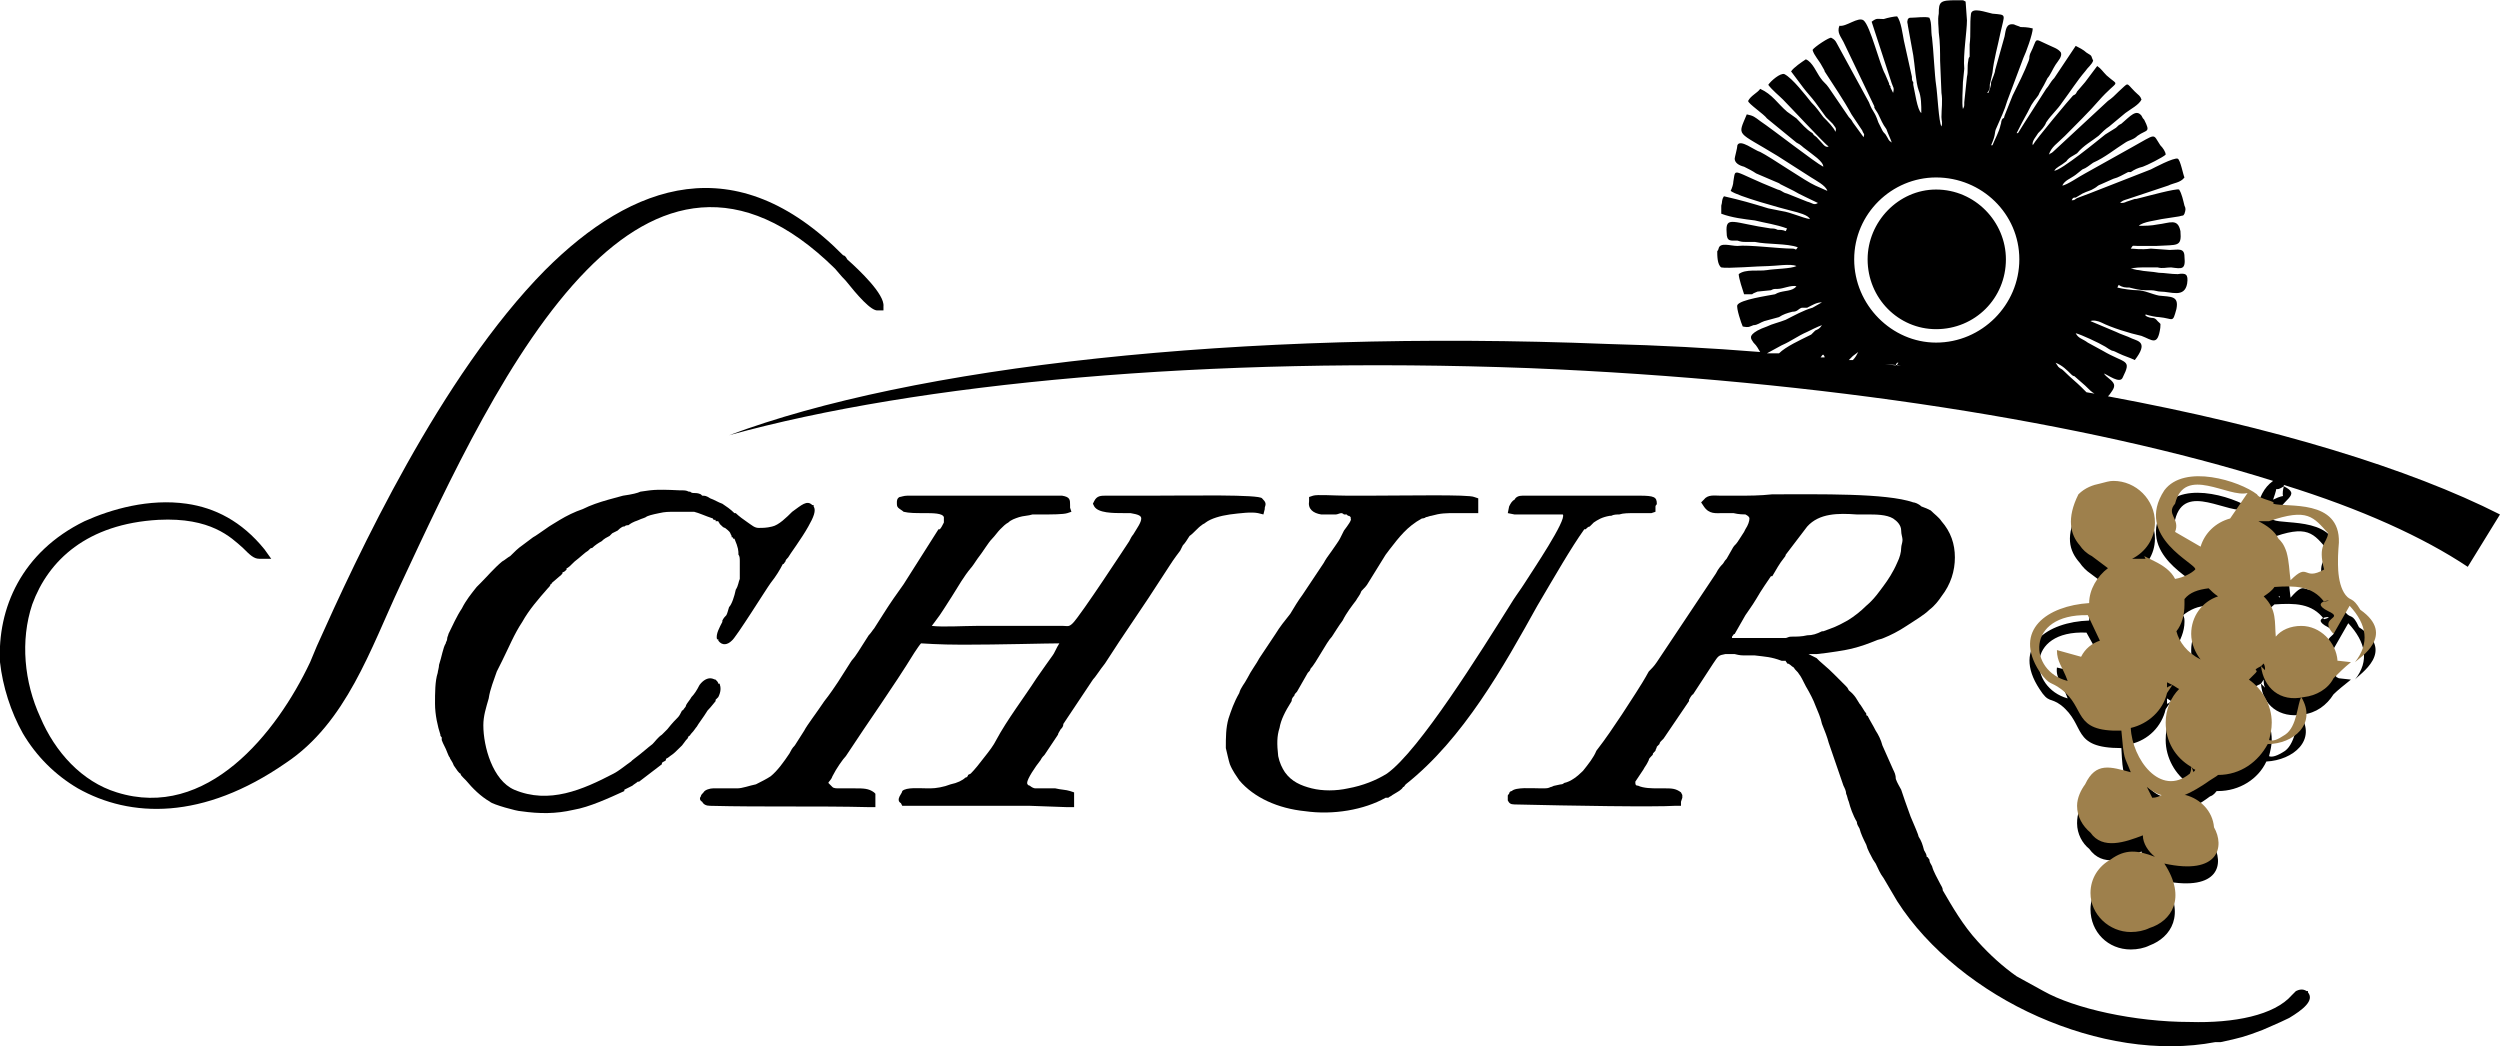
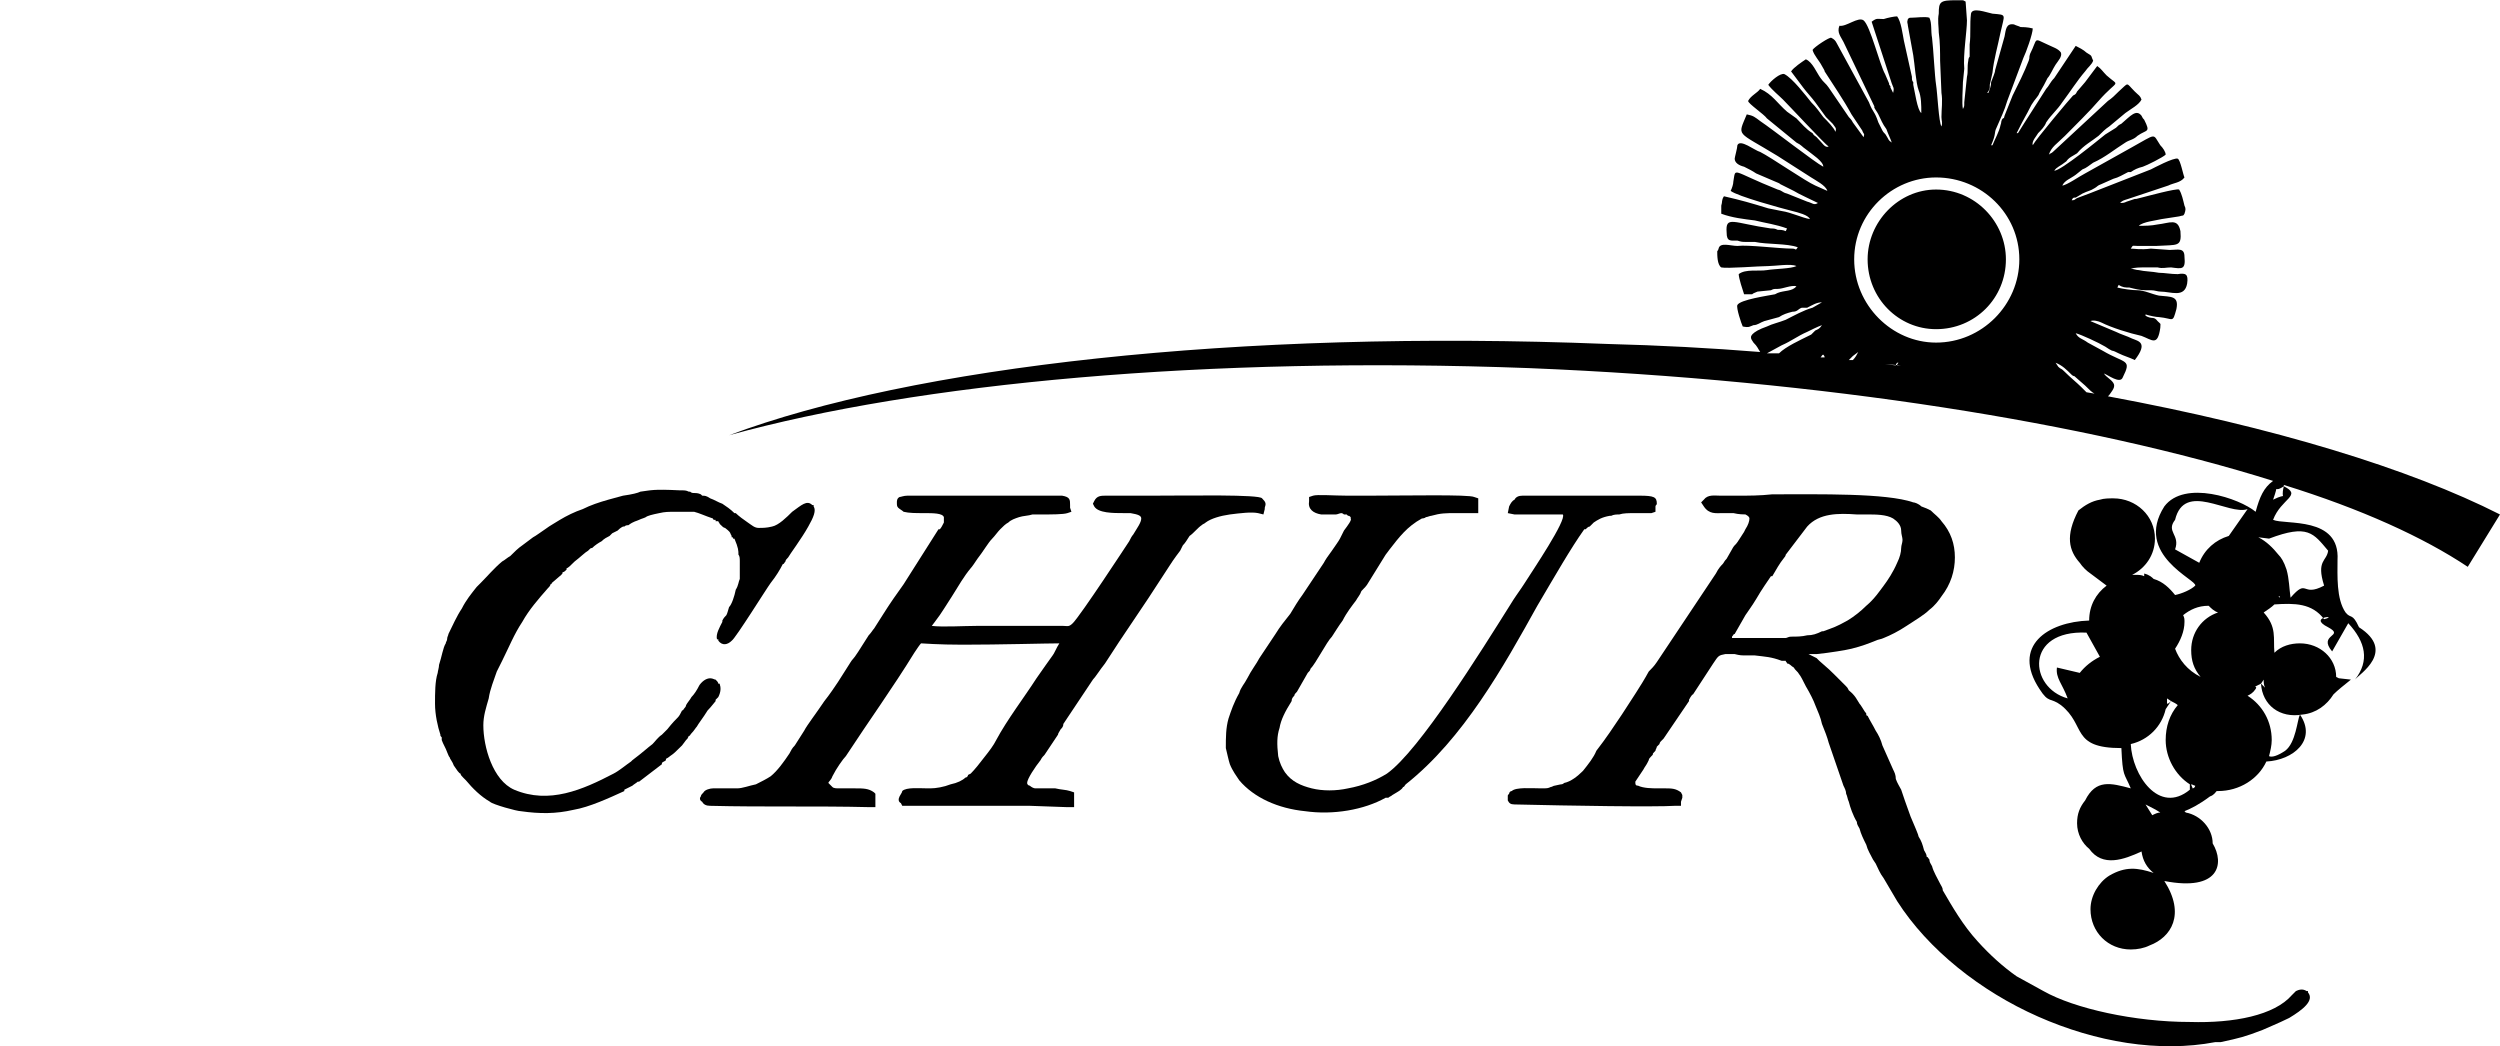
<svg xmlns="http://www.w3.org/2000/svg" xml:space="preserve" width="93.15mm" height="38.988mm" version="1.1" style="shape-rendering:geometricPrecision; text-rendering:geometricPrecision; image-rendering:optimizeQuality; fill-rule:evenodd; clip-rule:evenodd" viewBox="0 0 1862 779">
  <defs>
    <style type="text/css">
   
    .fil0 {fill:#2B2A29}
    .fil2 {fill:black}
    .fil3 {fill:#9E804C}
    .fil1 {fill:black;fill-rule:nonzero}
   
  </style>
  </defs>
  <g id="Ebene_x0020_1">
    <g id="_2799900258800">
      <path class="fil0" d="M1284 479c-3,-1 0,-4 1,-5 1,-1 2,-3 3,-4l9 -14c5,-7 15,-25 19,-30l8 -11c1,-1 2,-3 3,-4l16 -22c12,-13 31,-10 48,-10 11,0 28,2 29,16 1,5 1,9 0,13 0,9 -8,23 -13,30 -7,10 -19,22 -29,28 -9,5 -10,5 -19,8 -9,3 -15,4 -25,4 -3,1 -3,1 -6,1 -2,0 -5,0 -7,0 -5,0 -9,0 -14,0 -2,0 -22,0 -23,0zm3 -101c3,0 12,0 15,1 8,4 6,10 1,17 -1,3 -5,10 -7,11 -1,2 -1,2 -2,4l-5 7c-3,5 -4,5 -7,11l-45 66c-2,3 -4,5 -5,8 -12,19 -26,39 -39,59 -6,9 -15,22 -26,25 -4,1 0,1 -8,2 -4,1 -5,2 -10,2 -3,0 -18,-1 -21,1 -1,1 -1,1 -1,2 7,5 54,1 64,1 10,0 19,1 29,1 9,0 19,0 28,0l1 -3c-3,-3 -7,-2 -14,-2 -4,0 -26,1 -20,-11 2,-5 5,-9 8,-14 1,-2 2,-3 3,-5 2,-3 1,-1 3,-4 1,-2 2,-3 3,-5 1,-2 2,-3 3,-5l19 -28c1,-2 2,-3 3,-5l16 -22c5,-9 5,-8 14,-9 8,0 8,0 15,1 11,0 16,0 27,4 2,0 3,1 5,2 3,2 7,6 9,9 4,5 10,19 13,25 4,9 7,18 10,28l11 32c2,4 3,8 4,12 1,5 6,15 8,20 3,8 6,15 10,22 2,5 4,9 7,14l11 17c45,71 150,119 232,103 4,0 15,-2 18,-3 2,-1 2,-1 4,-2l13 -4c3,-1 37,-16 32,-22 -2,-1 -5,2 -6,3 -32,36 -148,22 -190,-2l-20 -12c-23,-14 -44,-41 -56,-65 -3,-6 -7,-12 -9,-18 -1,-3 -2,-5 -3,-8 -2,-3 -4,-10 -7,-14 -1,-2 -11,-31 -13,-35 -2,-4 -4,-10 -6,-15l-8 -18c-3,-8 -7,-15 -11,-22 -1,-1 -1,-2 -2,-3 -5,-7 -4,-9 -11,-16 -2,-2 -3,-3 -5,-5 -8,-7 -5,-6 -16,-16 -3,-1 -15,-10 -14,-12 3,2 32,-3 39,-4 10,-3 15,-5 24,-8 8,-3 25,-14 32,-20 23,-20 25,-50 1,-67 -2,-2 -9,-5 -12,-6 -24,-9 -98,-5 -127,-5 -4,0 -8,0 -12,0 -4,0 -9,-1 -12,2 4,5 10,3 15,3z" />
      <path class="fil1" d="M1290 474l0 1 2 0c6,0 14,0 15,0l6 0c2,0 5,0 8,0l0 0 7 0 0 0c1,0 2,0 2,0l0 0c1,0 2,-1 4,-1 4,0 8,0 12,-1 4,0 7,-1 11,-3l0 0 0 0 1 0c8,-3 9,-3 18,-8 5,-3 10,-7 14,-11 6,-5 10,-11 13,-15 3,-4 7,-10 10,-17 2,-4 3,-8 3,-11 0,-2 1,-4 1,-6l0 0c0,-2 -1,-4 -1,-7 0,-4 -3,-7 -6,-9 -5,-3 -13,-3 -19,-3l0 0c-2,0 -5,0 -8,0 -14,-1 -28,-1 -37,9l-16 21c0,1 -1,2 -1,2l0 0c-4,5 -6,9 -9,14l-1 0 0 0c-2,3 -7,10 -11,17 -3,5 -6,9 -8,12l-8 14c-1,0 -1,1 -2,2zm1 -92c-2,0 -4,0 -5,0l0 0c-1,0 -2,0 -3,0 -5,0 -10,1 -14,-5l-2 -3 2 -2c3,-4 8,-3 12,-3 1,0 2,0 2,0 3,0 6,0 9,0l0 0 4 0c6,0 15,0 24,-1 35,0 85,-1 105,6l0 0c1,0 4,1 6,3l0 0c3,1 5,2 7,3 3,3 6,5 8,8 7,8 10,17 10,27 0,10 -3,20 -10,29 -2,3 -5,7 -9,10 -4,4 -11,8 -17,12 -6,4 -12,7 -17,9 -2,1 -4,1 -6,2l0 0c-5,2 -10,4 -18,6 -4,1 -16,3 -26,4 -2,0 -4,0 -6,0 2,1 4,2 6,3l0 0 2 2 0 0c7,6 9,8 11,10l0 0c2,2 3,3 6,6 1,1 2,2 3,3l0 0c1,1 1,1 2,3 5,4 6,7 8,10l0 0c1,1 2,3 4,6 1,1 1,1 1,2l0 0c0,0 0,1 1,1l0 0c2,4 4,7 6,11 2,3 4,7 5,11l0 0 8 18 0 0c1,2 2,4 2,7 1,3 3,6 4,8 1,3 4,12 7,20 3,7 6,14 6,15l0 0c2,3 3,6 4,10l0 0c1,2 2,3 2,5 1,0 1,1 2,2 0,2 1,3 2,5 1,4 4,9 6,13l0 0c1,2 2,3 2,5l0 0c7,12 15,26 26,38 9,10 19,19 29,26l20 11 0 0c23,13 68,23 109,23 33,1 63,-5 76,-20 1,-1 2,-2 3,-3l0 0c2,-1 5,-2 8,0l1 0 0 1c5,6 -4,13 -14,19 -8,4 -18,8 -20,9l0 0c-13,5 -17,6 -31,9l0 0 -4 0 0 0c-42,8 -89,0 -132,-19 -43,-19 -82,-50 -105,-86l0 0 -10 -17 0 0c-3,-4 -4,-7 -6,-11l0 0 -2 -3 0 0c-2,-4 -4,-7 -5,-11l0 0c-2,-4 -4,-8 -5,-12 -1,-2 -2,-3 -2,-5 -3,-5 -5,-11 -6,-15 -1,-2 -1,-4 -2,-6l0 0c0,-2 -1,-4 -2,-6l0 0 -11 -32 0 0c-1,-4 -3,-9 -5,-14 -1,-5 -3,-9 -5,-14 -1,-3 -4,-9 -7,-14 -2,-4 -4,-8 -5,-9 -1,-2 -3,-3 -4,-5l0 0c-2,-1 -3,-3 -5,-3 0,-1 -1,-1 -1,-2 -1,0 -2,0 -3,0l0 0c-8,-3 -12,-3 -20,-4 -1,0 -3,0 -5,0l-1 0c-4,0 -5,0 -9,-1l-5 0 -2 0 0 0c-5,1 -5,1 -9,7l0 0 -15 23 0 0c-1,0 -3,4 -3,4l0 1 -19 28 0 0c-1,1 -1,1 -2,2 0,0 -1,1 -1,2l0 0c-1,1 -1,1 -2,2l0 0c0,1 -1,2 -1,3 -2,2 -2,2 -2,3l0 0c0,0 -1,1 -1,1 -1,1 -2,2 -2,3l0 0 -1 2 0 0c-1,2 -2,3 -3,5 -2,3 -4,6 -6,9 0,2 0,3 2,3 4,2 11,2 14,2l0 0 1 0 0 0c2,0 3,0 4,0 6,0 9,0 13,3l1 2 0 2 -1 3 0 3 -4 0c-16,1 -77,0 -120,-1 -3,0 -4,-1 -5,-3l0 -3 0 0 0 0c0,-1 0,-1 1,-2l0 0c0,-1 1,-2 2,-2l0 0 0 0 0 0c3,-3 15,-2 21,-2l2 0c3,0 4,0 6,-1l0 0c1,0 2,-1 3,-1 4,-1 5,-1 5,-1l0 0c0,0 1,0 2,-1 5,-1 10,-5 14,-9 4,-5 8,-10 10,-15 7,-9 13,-18 19,-27 7,-11 14,-21 20,-32 2,-2 4,-4 6,-7l0 0 44 -66c2,-4 4,-6 5,-7 1,-1 1,-2 3,-4l4 -7 0 0c1,-2 2,-3 2,-3l1 -1 0 0c1,-1 4,-6 6,-9l1 -2 0 0c2,-3 3,-6 3,-8 0,-1 -1,-2 -3,-3 -1,0 -5,0 -9,-1l0 0z" />
-       <path class="fil2" d="M999 378c2,0 4,0 6,2 3,1 4,1 4,3 4,5 -4,12 -8,20 -2,4 -9,14 -11,18l-16 24c-7,10 -15,20 -20,30l-12 18c-5,6 -12,17 -15,24 -7,15 -11,24 -10,40 1,7 5,16 10,21 21,27 75,28 103,13 1,-1 3,-2 5,-3 7,-4 6,-4 10,-7 63,-50 99,-147 132,-189 2,-2 3,-3 5,-4 4,-3 7,-6 17,-8 2,-1 4,-1 6,-1 7,-1 19,0 24,-1 0,-4 2,-5 -8,-5l-87 0c-3,0 -5,3 -6,6 22,1 37,0 39,2 5,6 -27,53 -31,59 -15,24 -73,120 -101,139 -26,18 -79,24 -87,-15 -3,-19 1,-28 10,-44 1,-3 3,-5 4,-7l9 -14c1,-2 1,-2 2,-4 2,-3 12,-18 15,-24 6,-8 13,-19 18,-26 3,-4 7,-9 10,-14l13 -20c9,-12 14,-22 28,-28 2,-1 6,-3 8,-3 8,-2 12,-2 21,-2l10 0 0 -4c-4,-2 -73,-1 -88,-1 -5,0 -25,-1 -29,0 -1,8 14,5 20,5z" />
      <path class="fil1" d="M1001 383c0,0 -1,-1 -2,-1l0 0c-1,0 -3,1 -4,1l0 0c-3,0 -7,0 -11,0 -6,-1 -10,-4 -9,-10l0 -3 3 -1c3,-1 16,0 25,0 2,0 3,0 5,0l0 0 13 0c26,0 73,-1 77,1l3 1 0 3 0 4 0 4 -5 0 -10 0 -2 0c-7,0 -11,0 -18,2 -1,0 -3,1 -4,1l0 0c-1,1 -3,1 -3,1l0 0c-11,6 -17,14 -24,23l-3 4 -13 21 0 0c-1,2 -3,4 -5,6 -1,3 -3,5 -4,7l0 0c-3,4 -7,9 -10,15 -3,4 -6,9 -8,12 -2,2 -5,7 -8,12 -3,5 -6,10 -8,12l0 0c0,1 -1,2 -2,3l0 0 -8 14c-1,1 -2,2 -2,3 -1,1 -2,2 -2,4 -5,8 -8,14 -9,20 -2,6 -2,12 -1,21 1,5 3,9 5,12 5,7 12,10 20,12 8,2 18,2 27,0 11,-2 21,-6 29,-11 24,-17 70,-91 92,-126 3,-5 6,-9 8,-12l0 0 2 -3 0 0c7,-11 32,-48 29,-52 0,0 -6,0 -15,0l0 0c-6,0 -13,0 -21,0l-5 -1 1 -5c1,-2 2,-4 4,-5l0 0c1,-2 3,-3 6,-3l0 0 87 0c11,0 13,1 13,6l0 0c0,1 -1,1 -1,2l0 0c0,0 0,1 0,1l0 3 -3 1c-3,0 -8,0 -12,0 -5,0 -9,0 -12,1 -2,0 -4,0 -6,1l-1 0 0 0c-6,1 -9,3 -12,5l0 0c-1,1 -2,2 -3,3 -1,0 -2,1 -3,2l0 0 -1 0c-10,14 -22,35 -35,57 -25,45 -55,99 -98,133l0 0c-1,1 -1,2 -2,2l0 0c-1,2 -3,3 -8,6l0 0c-1,1 -2,1 -3,2l0 0c-1,0 -2,0 -2,0 -16,9 -39,13 -60,10 -20,-2 -38,-10 -49,-23 -2,-3 -5,-7 -7,-12 -1,-3 -2,-8 -3,-12 0,-8 0,-15 2,-22 2,-6 4,-12 8,-19 1,-4 4,-7 6,-11 3,-6 7,-11 9,-15l0 0 12 -18 0 0c3,-5 7,-10 11,-15 3,-5 6,-10 9,-14l0 0 16 -24c1,-2 3,-5 6,-9 2,-3 5,-7 6,-9l0 0c1,-2 2,-4 3,-6 3,-4 6,-8 5,-9l0 -1 0 0c-1,-1 -1,-1 -2,-1l0 0 -1 -1 0 0c0,0 -1,0 -2,0z" />
-       <path class="fil2" d="M707 384c2,3 -2,9 -4,13l-26 40c-5,7 -11,15 -15,22l-7 11c-4,5 -11,14 -13,18 -1,3 -5,7 -7,11l-8 11c-6,9 -21,30 -24,36l-8 11c-5,8 -11,18 -19,24 -7,6 -18,9 -26,10 -4,0 -13,0 -19,0 -4,0 -9,4 -2,5 39,1 80,0 119,0l0 -3c-3,-3 -8,-2 -15,-2 -3,0 -6,0 -8,0 -5,0 -10,-2 -12,-7 -1,-3 11,-20 13,-24l46 -68c1,-1 1,-1 2,-3 0,-1 1,-1 2,-2 2,-3 5,-9 8,-11 0,-1 110,0 110,0 1,1 -6,13 -7,14 -6,9 -20,31 -26,41 -2,2 -2,3 -4,4 -2,4 -10,15 -11,18 -5,8 -14,20 -20,26 -1,1 -2,2 -4,3 -6,5 -20,9 -29,9 -2,0 -16,-1 -18,1 0,1 -2,3 -1,4 14,0 83,0 93,0l28 0 1 -3c-6,-1 -17,-2 -24,-2 -4,0 -12,-3 -11,-8 0,-5 11,-19 14,-24l9 -14c2,-3 3,-5 5,-8l22 -33c4,-6 14,-20 17,-26l20 -30c7,-9 18,-27 25,-37 2,-3 3,-4 5,-7 3,-5 7,-10 11,-13 3,-3 3,-4 7,-6 10,-6 32,-9 42,-7 0,-2 1,-3 -1,-4 -1,-2 -77,-1 -89,-1l-23 0c-3,0 -5,0 -6,2 2,4 17,3 23,3 21,2 10,14 3,26 0,0 0,1 -1,2 -3,4 -2,3 -5,7 -1,2 -2,3 -3,5l-16 23c-5,6 -13,21 -18,26 -5,5 -6,3 -13,3 -19,0 -43,0 -62,0 -5,0 -11,0 -16,0 -3,0 -25,1 -23,-2l5 -8c9,-12 18,-27 27,-39 4,-7 11,-17 16,-23 4,-4 8,-9 13,-13 5,-4 12,-5 20,-6 3,0 22,0 24,-1 0,-3 1,-5 -3,-5l-114 0c-7,0 -3,3 -2,4 10,3 29,-2 33,7z" />
      <path class="fil1" d="M703 389c0,-1 0,-2 0,-3l0 0 0 -1c-1,-3 -8,-3 -15,-3 -6,0 -11,0 -15,-1l0 0c-1,-1 -3,-2 -4,-3 -1,-1 -1,-2 -1,-4 0,-1 0,-3 2,-4l0 0c1,0 3,-1 6,-1l114 0 1 0 0 0c6,1 6,3 6,7 0,1 0,1 0,2l1 3 -3 1c-3,1 -12,1 -19,1 -3,0 -6,0 -7,0 -3,1 -7,1 -10,2 -3,1 -6,2 -8,4 -2,1 -4,3 -6,5 -2,2 -4,5 -6,7 -3,3 -7,10 -11,15 -2,3 -4,6 -5,7l0 0c-5,6 -9,13 -14,21 -4,6 -8,13 -12,18l-3 4c8,1 24,0 33,0 8,0 15,0 21,0 14,0 29,0 41,0 1,0 2,0 3,0l0 0c3,0 4,1 7,-2 6,-6 40,-58 42,-61 1,-2 2,-4 3,-5 3,-5 6,-9 6,-12 0,-2 -2,-3 -8,-4 -2,0 -3,0 -5,0l0 0c-8,0 -19,0 -22,-5l-1 -2 1 -2c2,-4 5,-4 9,-4l1 0 23 0 12 0c26,0 78,-1 80,2 3,3 3,4 2,7l0 0 0 1 -1 4 -4 -1c-5,-1 -13,0 -21,1 -7,1 -14,3 -18,6l0 0c-1,1 -2,1 -3,2 -3,2 -6,6 -9,8 -2,3 -3,5 -5,7l0 0 -2 4 0 0 -3 4 0 0c-3,4 -6,9 -10,15 -14,22 -29,43 -43,65 -4,5 -7,10 -9,12l-22 33c0,2 -1,3 -2,4l0 0c-1,2 -2,3 -2,4l0 0 -10 15 0 0c-1,1 -2,2 -3,4 -4,5 -10,14 -10,17l0 0c0,1 1,2 2,2 1,1 3,2 4,2l0 0 1 0 0 0c4,0 9,0 14,0 4,1 8,1 11,2l3 1 0 3 0 3 0 5 -5 0 -28 -1 0 0 -62 0c-14,0 -26,0 -31,0l-2 0 -1 -2c-2,-1 -2,-3 -1,-5 1,-2 2,-3 2,-4 3,-3 13,-2 19,-2 1,0 2,0 2,0l0 0c4,0 10,-1 15,-3 5,-1 9,-3 11,-5 1,0 2,-1 2,-2l0 0 2 -1 0 0c3,-3 7,-8 10,-12 4,-5 7,-9 9,-13 8,-15 21,-32 30,-46 5,-7 9,-13 12,-17l0 0c1,-1 3,-6 5,-9 -9,0 -45,1 -72,1 -18,0 -30,-1 -31,-1l0 0c-1,1 -3,4 -5,7 -16,26 -34,51 -51,77l0 0c-2,2 -7,9 -10,15 -1,3 -3,4 -3,5 1,1 2,2 3,3 1,1 3,1 5,1l0 0 8 0 0 0c2,0 3,0 4,0 6,0 10,0 14,3l1 1 0 2 0 3 0 5 -4 0c-40,-1 -79,0 -119,-1l0 0c-3,0 -5,-1 -6,-3l0 0c-2,-1 -2,-3 -1,-4 0,-1 1,-2 2,-3 1,-2 5,-3 7,-3 2,0 5,0 8,0 4,0 8,0 10,0 4,0 9,-2 14,-3 4,-2 8,-4 11,-6 5,-4 10,-11 14,-17l0 0c1,-2 2,-4 4,-6l0 0 7 -11c2,-4 9,-13 15,-22 4,-5 8,-11 10,-14l0 0 7 -11 0 0c2,-3 3,-5 4,-6 2,-2 5,-7 12,-18 2,-2 3,-4 4,-5l0 0 7 -11c5,-8 10,-15 15,-22l0 0 26 -41 1 0c1,-1 2,-3 3,-5zm88 90l0 0 0 0c0,0 1,0 0,0z" />
-       <path class="fil2" d="M118 383c56,-4 66,28 75,29 -37,-48 -95,-36 -128,-21 -136,68 -25,291 146,174 4,-3 12,-9 15,-12 2,-2 4,-4 6,-6 4,-4 11,-14 15,-19 61,-88 185,-520 377,-331 6,6 25,31 30,30 1,-8 -25,-30 -29,-35 -179,-179 -341,194 -391,303 -4,10 -10,21 -15,31 -1,2 -3,4 -3,5l-7 10c-1,2 -1,3 -3,5 -166,175 -286,-151 -88,-163z" />
-       <path class="fil1" d="M181 408c-9,-8 -24,-23 -63,-21 -53,3 -82,30 -94,63 -9,27 -6,58 6,84 11,26 31,48 57,56l0 0c67,21 119,-44 144,-97l5 -12c30,-67 92,-201 170,-280 65,-65 142,-92 222,-11 1,0 2,1 3,3 9,8 28,26 27,35l0 3 -4 0c-5,1 -16,-12 -24,-22 -4,-4 -7,-8 -8,-9 -71,-70 -133,-52 -185,1 -57,58 -103,158 -139,235 -22,47 -40,102 -85,132 -62,43 -116,41 -155,19 -17,-10 -31,-24 -41,-41 -9,-16 -15,-35 -17,-53 -2,-40 16,-82 63,-105l0 0c20,-9 48,-17 76,-13 21,3 41,13 58,34l5 7 -9 0c-4,0 -7,-3 -12,-8z" />
      <path class="fil2" d="M364 592c2,0 12,7 25,8 5,0 10,0 15,1 1,0 3,0 4,0 1,0 11,0 12,0 6,-2 15,-2 20,-6 2,-2 3,-1 6,-2l17 -8c3,-3 6,-4 10,-6l17 -14c0,0 1,0 1,0 1,-1 2,-2 3,-3 5,-4 5,-4 11,-10l3 -4c3,-4 2,-2 4,-5 2,-2 3,-3 4,-5 2,-3 12,-16 14,-19 1,-1 1,-1 2,-2 3,-6 -3,-11 -7,-5 -4,7 -8,11 -10,15 -1,2 -2,4 -4,5 -4,5 -4,7 -11,14 -2,1 -2,2 -4,4 -8,7 -10,10 -22,19 -6,5 -9,7 -15,10 -2,1 -4,3 -5,4 -8,4 -15,7 -23,10 -3,0 -5,0 -7,1 -3,1 -20,3 -23,2 -10,-2 -8,0 -20,-5 -10,-4 -8,-6 -12,-10l-1 -2c-2,0 0,1 -2,-1l-3 -6c-6,-10 -7,-20 -7,-32 0,-14 6,-29 10,-41l4 -9c10,-20 20,-39 35,-55 1,-1 2,-2 3,-4l7 -6c2,-2 1,-1 3,-3 0,-1 1,-1 1,-2 2,-1 14,-11 16,-13 2,-1 2,-2 4,-3 5,-3 9,-7 13,-9 1,0 1,-1 2,-1 2,-2 5,-3 7,-5 2,-1 2,-1 5,-2 7,-4 9,-4 13,-6 3,-1 18,-5 21,-5 15,0 21,1 33,7 0,0 1,0 2,1 1,0 1,0 2,1 1,1 2,2 3,3 1,2 4,1 8,7 0,1 0,1 1,2 1,1 1,1 1,2 5,11 4,11 5,18 1,5 0,10 0,15 -1,4 -6,18 -8,22 -2,4 -3,6 -5,10 -1,2 -5,8 -4,10 4,5 12,-10 13,-12 4,-8 9,-13 11,-17 4,-7 13,-20 18,-27 1,-1 2,-4 3,-5 3,-4 22,-30 19,-34 -2,-3 -15,14 -26,17 -9,2 -14,2 -22,-3 -3,-3 -7,-6 -10,-8 -5,-5 -10,-8 -17,-10 -5,-3 -4,-2 -7,-3 -2,-1 -4,-1 -7,-2 -3,0 -2,-1 -7,-1 -28,-1 -19,0 -41,4l-11 3c-13,3 -24,9 -35,15 -5,3 -15,9 -20,13l-7 5c-6,4 -10,8 -15,13 -7,5 -13,12 -19,18 -8,9 -15,23 -20,34 -1,2 -2,4 -2,6 -2,5 -5,17 -6,22 -3,12 -2,32 2,44 1,1 1,2 1,4 2,4 4,8 6,12 0,2 6,11 7,11 1,2 2,4 4,5 1,2 3,4 5,5 3,3 6,7 9,9z" />
      <path class="fil1" d="M365 597c-7,-4 -13,-10 -18,-16 -1,-1 -2,-2 -2,-2 -1,-1 -2,-2 -2,-3 -1,0 -3,-3 -5,-6 -1,-3 -3,-5 -3,-6l0 0c-1,-1 -1,-2 -2,-4 -1,-3 -3,-6 -4,-9l0 0c0,-1 0,-2 0,-2l0 0c-1,-1 -1,-1 -1,-2 -2,-6 -4,-15 -4,-23 0,-8 0,-17 2,-23l0 0c0,-1 1,-4 1,-6 2,-6 3,-13 5,-16 0,-1 1,-2 1,-3 0,-2 1,-3 1,-4 3,-6 6,-13 10,-19l0 0c3,-6 7,-11 11,-16l0 0 3 -3 0 0c5,-5 10,-11 16,-16 2,-1 4,-3 6,-4 3,-3 6,-6 9,-8l0 0 8 -6c2,-1 6,-4 9,-6 4,-3 8,-5 11,-7 5,-3 11,-6 17,-8 6,-3 12,-5 19,-7l0 0 11 -3 0 0c7,-1 11,-2 13,-3 8,-1 9,-2 29,-1 4,0 5,0 7,1l0 0c0,0 1,0 1,0l0 0c1,1 2,1 3,1 1,0 3,0 5,1 1,1 1,1 1,1l0 0c2,0 3,0 6,2 3,1 6,3 9,4 3,2 6,4 9,7l1 0c2,2 6,5 9,7 3,2 5,4 8,4 3,0 6,0 10,-1 5,-1 11,-7 15,-11 7,-5 11,-9 15,-5l1 0 0 1c2,3 0,8 -4,15 -5,9 -14,21 -15,23 -1,1 -2,2 -2,3l0 0c-1,1 -1,2 -2,2 -2,4 -5,9 -9,14 -3,4 -26,41 -29,43 -3,3 -7,4 -10,0l0 -1 -1 0c-1,-4 2,-9 4,-13l0 0 0 -1c1,-2 2,-3 3,-4 1,-2 1,-3 2,-6 2,-2 4,-8 5,-13 2,-3 2,-6 3,-8l0 0 0 -3 0 0c0,-3 0,-7 0,-10 0,-2 0,-4 -1,-5 0,-3 0,-5 -3,-12 0,0 -1,0 -1,0 0,-1 0,-1 -1,-1 0,-2 -1,-2 -1,-3l0 0c0,0 0,0 0,0 -1,-2 -3,-3 -4,-4 -1,0 -2,-1 -4,-3 0,-1 -1,-1 -1,-2l-1 0 0 0 0 0c0,0 0,0 -1,0l0 0 0 -1c0,0 -1,0 -1,0 0,0 -1,0 -1,-1l0 0c-6,-2 -10,-4 -14,-5 -5,0 -10,0 -17,0 -1,0 -5,0 -9,1 -5,1 -9,2 -10,3 -2,1 -3,1 -5,2l0 0c-2,1 -4,1 -8,4 -1,0 -2,0 -3,1l0 0c0,0 -1,0 -1,0 -2,1 -3,2 -4,3l0 0 -4 2 0 0 -1 1 0 0 -1 1 0 0c-2,1 -4,2 -6,4 -2,1 -5,3 -7,5 -1,0 -1,0 -2,1l0 0c0,0 -1,1 -1,1l0 0c-2,1 -6,5 -10,8 -3,3 -5,5 -6,5l0 0 0 1 0 0c0,0 -1,1 -1,1 -1,1 -2,1 -2,1 0,1 0,1 -1,2l0 0 -7 6c0,1 -1,1 -1,1 0,1 -1,2 -2,3 -7,8 -14,16 -19,25 -6,9 -10,19 -15,29l0 0 -4 8c-2,6 -5,13 -6,20 -2,7 -4,13 -4,20 0,16 7,41 23,48 26,11 51,0 74,-12 4,-2 10,-7 13,-9l0 0 1 -1c8,-6 11,-9 15,-12l0 0c2,-2 4,-5 7,-7 1,-1 2,-2 2,-2l0 0c1,-1 1,-1 2,-2 4,-5 6,-7 8,-9 1,-1 2,-3 3,-5 1,0 1,-1 2,-2 0,0 1,-1 1,-2l0 0c1,-2 3,-4 4,-6 2,-2 4,-5 6,-9l0 0c3,-4 6,-5 8,-5 2,0 3,1 4,1 1,1 2,2 2,3l1 0c1,3 1,6 -1,10 -1,1 -1,1 -2,2l0 1c-1,1 -3,4 -6,7 -3,5 -7,10 -8,12l0 0 0 0 0 0c-1,1 -2,3 -4,5 -1,1 -1,2 -2,2 0,0 0,0 -1,2l0 0 -1 1 -3 4 0 0c-5,5 -6,6 -9,8 0,0 -1,1 -3,2l0 0c0,0 0,1 0,1 -1,1 -2,1 -3,2l0 1 0 0 -17 13 -1 0 0 0c-1,1 -3,2 -4,3 -2,1 -4,2 -6,3l0 1 0 0c-11,5 -26,12 -38,14l0 0c-13,3 -25,3 -39,1 -3,0 -21,-5 -23,-7z" />
      <path class="fil2" d="M1622 525c-1,-1 -3,-2 -5,-3l-4 6c-3,13 -13,23 -26,26 1,23 21,53 44,34 0,-2 0,-3 0,-4 -11,-7 -18,-20 -18,-33 0,-10 3,-19 9,-26zm10 59c0,1 1,2 1,3 1,0 2,-1 2,-2 -1,0 -2,-1 -3,-1zm-34 15l5 8c2,-1 4,-2 6,-2 -3,-2 -7,-4 -11,-6zm29 5l1 1c11,2 20,12 20,23 9,15 5,36 -36,28 16,25 5,42 -11,48 -4,2 -9,3 -14,3 -17,0 -30,-13 -30,-30 0,-10 6,-20 14,-25 12,-7 21,-6 33,-2 -5,-4 -8,-9 -9,-16 -13,6 -29,12 -39,-2 -5,-4 -9,-11 -9,-19 0,-7 2,-12 6,-17 8,-16 19,-13 34,-9 -5,-12 -6,-8 -7,-30 -38,0 -26,-17 -45,-32 -8,-6 -9,-1 -16,-12 -21,-32 6,-50 37,-51 0,-11 5,-20 13,-26 -4,-3 -8,-6 -12,-9 -3,-2 -6,-5 -8,-8 -8,-9 -11,-20 -1,-39 5,-4 10,-7 16,-8 3,-1 7,-1 10,-1 17,0 31,13 31,30 0,12 -7,22 -17,27 1,0 2,0 3,0 2,0 4,0 6,1l0 -2c4,1 6,3 7,4 7,2 12,7 16,12 5,-1 12,-4 15,-7 2,-4 -46,-23 -23,-59 15,-20 56,-6 68,4 3,-11 6,-18 13,-23 -137,-43 -334,-75 -554,-84 -240,-9 -455,11 -596,50 136,-51 378,-79 654,-68 39,1 77,3 114,6 -2,-3 -2,-4 -5,-7 -2,-3 -4,-5 3,-9 2,-1 4,-2 7,-3 4,-2 9,-3 14,-5 6,-3 13,-7 20,-9l7 -4c-4,0 -7,2 -11,4 -2,0 -2,0 -4,0 -3,1 -3,3 -7,3 -4,1 -7,2 -10,4l-11 3c-3,1 -5,3 -8,3 -3,1 -3,2 -8,1 -1,-2 -5,-14 -4,-16 2,-4 23,-7 28,-8l2 -1c5,-2 11,-1 14,-5 -4,-1 -10,2 -14,2 -3,0 -3,0 -5,1l-10 1c-2,1 -3,1 -4,2 -2,0 -5,0 -6,0 -1,-3 -4,-12 -4,-15 5,-4 15,-2 21,-3 6,-1 18,-1 22,-3 -4,-2 -16,0 -21,0 -7,0 -31,2 -35,1 -3,-2 -3,-9 -3,-12 1,-2 0,1 1,-2 1,-5 9,-2 14,-2 8,-1 31,2 41,2 3,0 2,2 4,-1 -8,-3 -23,-2 -32,-4 -3,0 -4,0 -7,0 -2,0 -3,0 -6,-1 -5,0 -8,1 -8,-6 -1,-13 5,-7 33,-3 2,0 3,0 5,1 2,0 4,0 6,1l1 -2c-8,-3 -16,-4 -24,-6 -8,-1 -17,-2 -25,-5 0,-2 0,-3 0,-6 1,-3 0,-4 2,-7 13,3 20,5 33,9l10 2c7,1 15,5 21,6 -1,-3 -9,-5 -13,-6 -8,-2 -41,-11 -46,-15 1,-2 2,-5 2,-7 2,-11 -2,-8 33,6 4,1 3,2 7,3l15 6c4,1 5,3 8,1 -4,-2 -15,-7 -18,-9 -4,-2 -8,-4 -10,-5 -1,-1 -2,-1 -4,-2l-14 -6c-3,-2 -5,-3 -9,-5 -4,-1 -7,-3 -7,-6 0,-1 2,-8 2,-10 2,-5 13,4 17,5 8,4 34,22 41,25l9 4c-1,-4 -9,-8 -12,-10l-25 -16c-31,-19 -30,-14 -23,-31 5,1 6,2 10,5 9,6 41,31 47,34 0,-4 -8,-9 -13,-13 -3,-2 -3,-3 -7,-5l-22 -18c-2,-3 -14,-11 -14,-13 2,-4 7,-6 9,-9 9,4 13,11 20,17 3,2 4,3 7,5 4,4 7,8 12,11 1,2 2,2 3,3 5,5 6,8 9,7 -3,-2 -29,-30 -34,-35 -3,-3 -8,-7 -11,-11 2,-3 9,-9 12,-8 6,3 16,16 20,21 4,4 6,7 9,11 3,3 8,8 9,11 1,-3 0,-3 -2,-6 -2,-2 -3,-3 -5,-5l-8 -11c-3,-4 -6,-7 -9,-11 -3,-4 -6,-8 -9,-12 2,-3 8,-7 11,-9 5,2 8,10 11,14 2,3 4,4 6,7l15 22c1,1 2,2 3,4l8 11c1,-3 0,-2 -1,-5l-8 -12c-6,-11 -13,-21 -20,-32 0,-1 -1,-2 -2,-4 -2,-4 -6,-8 -7,-12 1,-2 13,-10 14,-9 2,1 3,2 4,4l24 44c3,8 4,6 7,15 1,2 2,4 3,6 1,2 2,2 3,4 2,3 1,3 4,5 -1,-3 -3,-7 -4,-10 -3,-4 -4,-7 -6,-11 -1,-2 -2,-3 -3,-5 0,-1 0,-1 0,-1l-23 -48c-2,-4 -5,-7 -3,-12 5,1 14,-7 18,-4 5,4 12,33 16,40l3 7c0,1 0,1 1,2 0,0 0,1 0,1l2 4c1,-4 0,-4 -1,-7 -2,-6 -14,-43 -15,-46 4,-3 4,-2 9,-2 3,-1 8,-2 10,-2 3,4 4,13 5,18 2,9 4,18 6,27 0,2 0,3 1,4 0,2 0,1 0,2 1,4 3,19 6,21 0,-6 0,-12 -2,-17 -2,-5 -3,-20 -4,-26l-4 -22c0,-2 -1,-2 0,-5 1,-1 1,-1 3,-1 3,0 10,-1 13,0 2,4 1,10 2,15 1,8 2,29 3,35 1,6 2,28 4,31 1,-3 0,-4 0,-7 0,-6 1,-12 0,-18l-1 -24c0,-6 0,-14 -1,-21 0,-4 -1,-9 0,-14 0,-9 1,-10 13,-10l3 0c3,0 2,0 4,1l1 14c0,8 -3,26 -2,36l-1 10c0,4 -1,16 0,20 1,-2 1,-2 1,-4 0,0 0,-1 0,-1l2 -19c1,-4 0,-7 1,-12 0,0 0,-2 1,-3 0,-1 0,-1 0,-3 0,-2 0,-3 0,-6 1,-8 0,-15 1,-23 1,-5 11,-1 16,0 11,1 9,0 6,14 -2,10 -5,20 -6,30l-2 9c0,1 0,0 0,2 0,1 -1,3 -2,4l1 0c1,-3 2,-5 2,-8 1,-3 3,-7 3,-9l7 -25c1,-5 1,-10 7,-9 2,1 3,1 5,2 2,0 5,0 9,1 0,4 -5,18 -7,22l-12 32c-2,7 -5,13 -8,20 -2,4 0,4 -4,13l1 0c2,-5 5,-10 6,-15 1,-3 0,-1 1,-4 2,-3 1,1 2,-3l6 -15c4,-8 9,-18 12,-26 1,-3 0,-2 1,-5 6,-12 2,-12 13,-7 4,2 8,3 10,6 1,3 -2,6 -4,9 -2,3 -4,8 -6,10 -2,4 -3,6 -6,11 -1,3 -3,4 -6,9 -5,10 -4,7 -11,21l1 0c2,-3 3,-5 5,-8l16 -25c2,-2 3,-5 6,-8l16 -24c2,1 6,3 8,5 5,3 3,2 5,6 -1,3 -4,5 -6,8 -6,7 -11,15 -17,23 -4,6 -8,9 -12,15 -1,3 -4,6 -6,8 -1,2 -5,6 -4,9 2,-4 28,-35 30,-37 2,-1 2,-1 3,-3l6 -7c3,-4 6,-8 9,-12 3,2 4,4 7,7 10,9 9,2 -6,19 -5,6 -19,20 -25,26 -6,6 -10,8 -12,14 1,-1 2,-1 3,-2l41 -38c3,-2 5,-4 8,-7 8,-7 5,-7 12,0 3,3 4,3 5,6 -2,4 -8,7 -12,10l-12 10c-3,2 -5,4 -8,7 -5,4 -11,7 -16,13 -3,2 -6,3 -8,6 -5,4 -7,4 -9,7 5,0 33,-23 38,-27 3,-2 5,-3 8,-5 2,-2 2,-2 4,-3 7,-6 11,-11 15,-6 1,2 1,2 2,3 5,10 2,7 -5,12 -3,3 -6,3 -9,5 -8,5 -15,11 -24,15 -3,2 -5,4 -8,5l-5 4c-4,3 -8,4 -10,8 3,0 13,-7 17,-9l34 -19c20,-11 16,-11 22,-2 2,2 4,5 4,7 -2,2 -14,8 -17,9 -4,1 -6,2 -9,4 0,0 0,0 -1,0l-1 0c-4,2 -7,4 -11,5l-9 4c-3,1 -3,2 -5,3 -3,2 -5,2 -9,4l-5 3c-2,0 -2,0 -3,2 3,0 2,-1 5,-2l8 -3c0,0 0,0 0,0l46 -18c2,-1 17,-9 20,-8 2,1 4,12 5,14 -3,4 -8,4 -12,6l-9 3c0,0 0,0 0,0l-21 7c-3,1 -4,1 -6,3 2,0 3,0 5,-1l6 -2c0,0 1,0 1,0l4 -1c4,-1 26,-7 28,-6 2,3 3,8 4,12 1,2 1,3 0,6 -1,2 -1,1 -4,2l-13 2c-4,1 -14,2 -17,5 5,0 9,0 14,-1 9,-1 15,-5 17,5 1,12 -2,10 -18,11 -4,0 -6,0 -10,0 -1,0 -2,0 -4,0 -4,0 -3,-1 -5,2 3,0 7,1 15,0l14 1c6,0 11,-2 11,5 1,10 -2,9 -10,8 -4,0 -6,1 -10,0 -2,0 -2,0 -4,0 -3,0 -4,0 -6,0 -3,0 -7,0 -10,1 2,0 4,1 6,1 4,1 10,1 15,2 4,0 9,1 14,1 6,-1 8,0 7,7 -2,11 -12,6 -20,6 -2,0 -4,-1 -7,-1 -2,0 -1,0 -4,0 -4,0 -8,-1 -12,-2 -3,0 -5,0 -8,-2l-1 2c4,1 11,2 15,2 5,0 11,3 16,4 9,1 15,0 13,10 -3,11 -2,7 -13,6 -2,0 -7,-1 -10,-2l0 1c5,3 6,0 9,4 3,3 2,1 2,5 -2,14 -6,9 -14,6 -9,-2 -22,-6 -30,-10 -2,-1 -6,-2 -8,-1l19 8c4,2 8,3 12,5 5,2 12,3 2,16 -4,-2 -8,-3 -12,-5 -2,-1 -4,-2 -5,-2 -2,-1 -2,-1 -5,-3 -5,-3 -18,-9 -22,-10 2,4 5,4 9,7l11 6c17,10 22,6 15,20 -2,5 -11,-2 -14,-3 2,3 5,4 7,7 2,3 -1,6 -3,9l-1 1c124,23 225,54 292,88l-24 39c-33,-22 -79,-43 -137,-61l0 1c14,7 -2,9 -8,25 9,4 50,-3 48,30 0,11 -1,29 6,39 4,5 5,0 10,11 28,18 0,35 -3,39 11,-14 8,-28 -5,-42l-12 21c-11,-13 10,-11 -3,-18 -16,-8 9,-9 -3,-6 -9,-12 -22,-12 -37,-11 -2,2 -5,4 -8,6 10,11 7,19 8,30 5,-5 12,-7 19,-7 15,0 27,11 27,25l2 1 9 1c-5,4 -10,8 -13,11 -5,8 -13,14 -23,15 -17,3 -30,-7 -31,-23 -8,4 -2,1 -4,4 -2,3 -4,4 -6,5 11,7 18,19 18,33 0,4 -1,8 -2,12 2,1 6,0 12,-4 8,-6 9,-23 11,-27 13,19 -5,34 -25,35 -6,13 -20,22 -36,22l-1 0c-1,1 -2,3 -5,4 -8,6 -14,9 -19,11zm-1 -146c1,2 1,3 1,5 0,7 -3,14 -7,20 3,8 9,16 19,21 -5,-6 -7,-12 -7,-20 0,-13 8,-24 20,-28 -3,-1 -5,-3 -7,-5 -8,0 -14,3 -19,7zm-12 62l0 1c0,1 0,2 0,3 1,0 2,-1 3,-2l-3 -2zm-65 -19c4,-5 9,-9 15,-12l-10 -18c-46,-2 -43,41 -14,49 -4,-11 -9,-15 -8,-23l17 4zm138 11c-1,-2 -1,-4 -1,-6l-2 3c1,1 2,2 3,3zm-49 -93c4,-10 12,-17 22,-20l14 -20c-14,5 -47,-21 -54,8 -7,9 4,11 0,22l18 10zm44 -19c6,3 11,8 15,13 2,2 4,5 6,11 2,7 2,14 3,21 13,-15 8,0 25,-9 -6,-19 2,-18 3,-26 -11,-13 -15,-20 -44,-9l-8 -1zm16 44l-1 0 1 1 0 -1zm-256 -312c34,0 62,27 62,61 0,34 -28,62 -62,62 -33,0 -61,-28 -61,-62 0,-34 28,-61 61,-61zm0 9c29,0 52,24 52,52 0,29 -23,52 -52,52 -28,0 -51,-23 -51,-52 0,-28 23,-52 51,-52zm118 152l-6 -1c-1,-1 -2,-2 -4,-4 -3,-3 -8,-7 -13,-12 -2,-2 -2,-1 -4,-3l-2 -3c5,2 8,5 12,9 0,0 1,1 2,1l8 7c3,3 5,5 7,6zm-144 -21l-12 -1 8 1c0,-1 1,-2 1,-2l1 0c-1,1 -1,1 -1,2l3 0zm-36 -4l-3 0c1,-1 2,-2 3,-3l4 -3c-1,2 -2,4 -4,6zm-21 -2l-3 0c1,-1 1,-2 2,-2 1,1 1,2 1,2zm-34 -3l-9 0 11 -6c7,-3 12,-7 19,-10 2,-1 8,-4 11,-5 -2,3 -3,3 -5,4l-3 3c-2,1 0,0 -2,1 -6,3 -17,8 -22,13zm376 99c-9,6 -3,-4 -8,10 12,-6 5,2 8,-10z" />
-       <path class="fil3" d="M1623 513c-2,-1 -3,-2 -5,-3l-4 6c-3,13 -14,23 -27,26 1,23 22,52 44,34 1,-2 1,-4 1,-5 -12,-7 -19,-19 -19,-33 0,-10 4,-19 10,-25zm9 58c1,1 1,3 2,4 0,-1 1,-1 1,-2 -1,0 -2,-1 -3,-2zm-33 15l4 8c3,0 5,-1 7,-2 -4,-1 -7,-3 -11,-6zm28 6l1 0c11,3 20,12 21,24 8,14 4,36 -37,27 17,26 5,43 -11,48 -4,2 -9,3 -14,3 -16,0 -30,-13 -30,-29 0,-11 6,-20 15,-25 11,-8 20,-7 33,-2 -5,-4 -9,-10 -9,-16 -13,5 -30,11 -39,-2 -6,-5 -10,-12 -10,-20 0,-6 3,-12 6,-16 8,-17 19,-13 34,-9 -5,-13 -5,-8 -7,-31 -37,1 -26,-17 -45,-31 -8,-6 -8,-2 -16,-13 -20,-31 6,-49 37,-51 0,-10 6,-20 14,-26 -4,-3 -8,-6 -12,-9 -4,-2 -7,-5 -9,-8 -7,-8 -10,-20 -1,-38 5,-5 11,-7 16,-8 4,-1 7,-2 10,-2 17,0 31,14 31,31 0,12 -7,22 -17,27 1,0 2,0 3,0 3,0 5,0 7,0l-1 -2c4,2 6,3 8,4 6,3 12,7 15,13 6,-1 12,-4 15,-7 2,-4 -46,-24 -23,-59 15,-20 56,-7 69,3 2,4 15,5 12,7 10,3 50,-4 49,29 -1,12 -2,30 5,39 4,5 5,1 11,11 27,19 -1,36 -4,39 11,-14 9,-28 -4,-42l-12 21c-12,-13 9,-11 -4,-17 -16,-8 9,-9 -3,-7 -9,-12 -22,-12 -37,-11 -2,3 -5,5 -8,7 10,10 8,19 9,30 4,-5 11,-8 19,-8 14,0 26,12 27,26l1 0 9 1c-5,4 -9,8 -13,12 -4,8 -13,13 -22,14 -18,4 -30,-7 -32,-23 -8,4 -1,2 -4,5 -2,2 -4,4 -5,5 10,7 17,19 17,32 0,5 -1,9 -2,13 3,1 6,0 12,-4 9,-6 9,-23 12,-28 12,20 -6,35 -25,35 -7,13 -20,23 -37,23l0 0c-1,1 -3,2 -6,4 -7,5 -14,9 -19,11zm0 -146c0,1 0,3 0,4 0,8 -2,15 -6,20 2,8 8,16 18,21 -4,-5 -7,-12 -7,-19 0,-13 8,-24 20,-28 -3,-2 -5,-4 -7,-6 -8,1 -14,3 -18,8zm-13 62l0 0c0,1 0,3 0,4 1,-1 2,-1 4,-2l-4 -2zm-64 -19c3,-6 8,-10 14,-12l-9 -19c-47,-1 -44,42 -15,49 -4,-11 -8,-14 -8,-23l18 5zm137 10c0,-2 0,-3 -1,-5l-2 2c1,1 2,2 3,3zm-48 -92c3,-10 11,-18 22,-21l13 -19c-14,4 -47,-21 -54,8 -7,8 4,11 0,21l19 11zm43 -19c6,3 12,7 15,13 2,2 4,4 6,10 2,7 2,14 3,21 14,-14 9,1 25,-8 -5,-19 2,-19 3,-27 -11,-12 -15,-19 -44,-9l-8 0zm16 43l0 1 0 0 0 -1z" />
    </g>
  </g>
</svg>